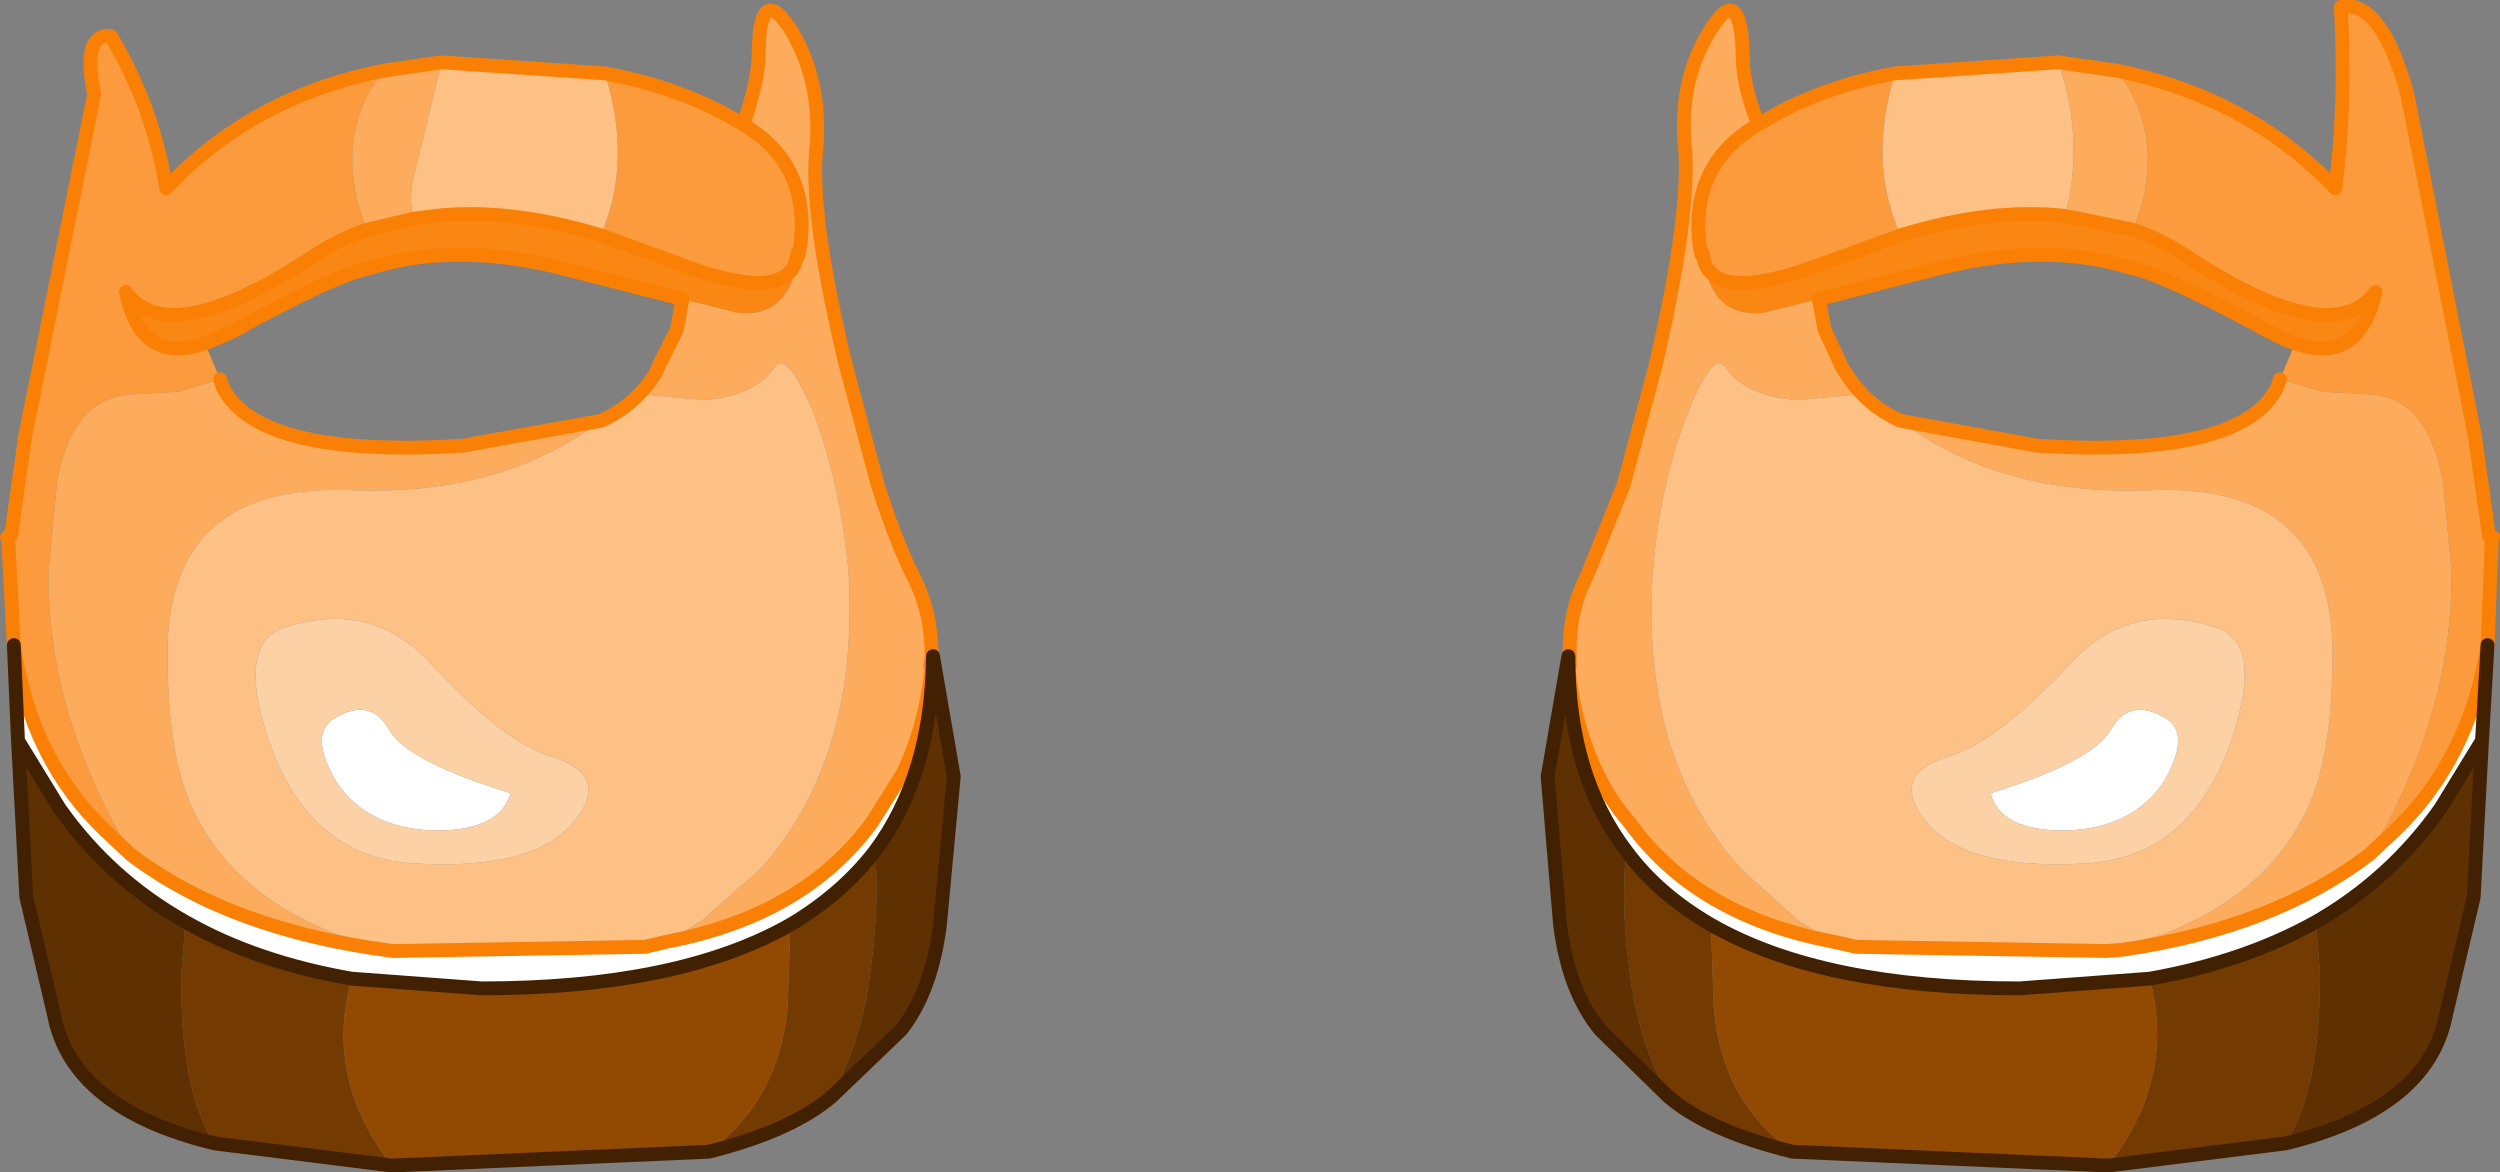
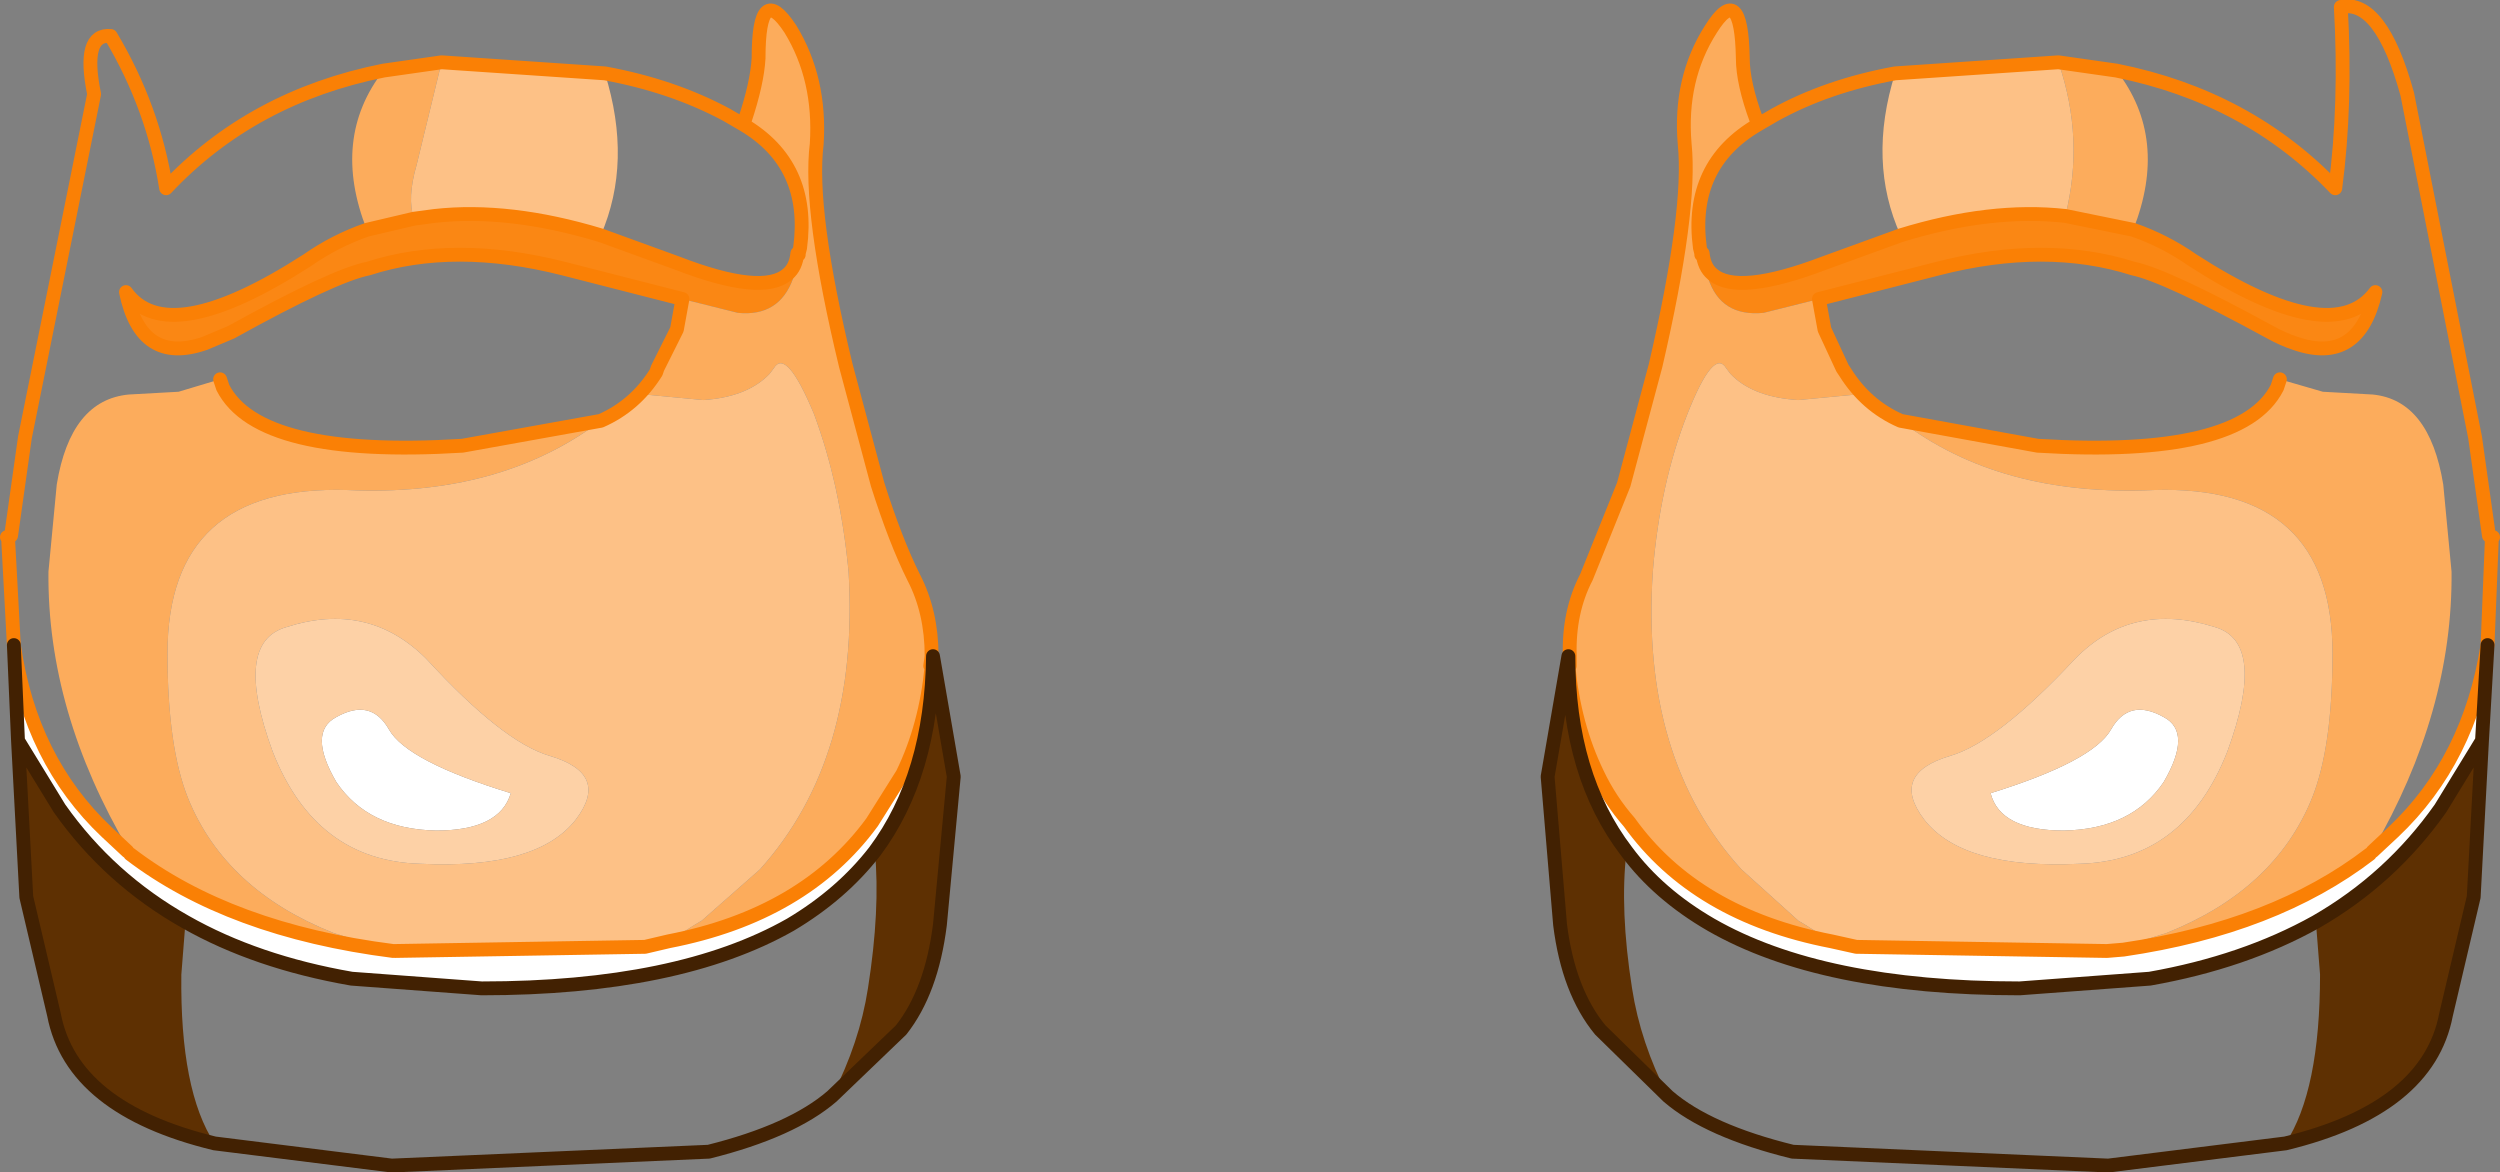
<svg xmlns="http://www.w3.org/2000/svg" height="42.35px" width="90.3px">
  <rect width="100%" height="100%" fill="#808080" stroke="none" />
  <g transform="matrix(1.0, 0.0, 0.0, 1.0, 45.15, 21.15)">
    <path d="M-37.75 -8.75 Q-40.05 -7.95 -40.6 -10.6 -39.1 -8.5 -34.05 -11.75 -33.05 -12.45 -31.9 -12.85 L-30.2 -13.25 -29.45 -13.35 Q-26.75 -13.65 -23.45 -12.65 L-20.7 -11.65 Q-17.6 -10.45 -16.7 -11.25 L-16.5 -11.1 Q-17.0 -9.7 -18.5 -9.85 L-20.5 -10.35 -24.8 -11.45 Q-28.75 -12.45 -31.85 -11.45 -33.1 -11.2 -36.8 -9.15 L-37.75 -8.75 M23.5 -12.65 Q26.75 -13.65 29.45 -13.35 L31.9 -12.85 Q33.05 -12.45 34.05 -11.75 39.1 -8.5 40.65 -10.6 40.05 -7.95 37.75 -8.75 37.3 -8.9 36.85 -9.15 33.1 -11.2 31.9 -11.45 28.75 -12.45 24.85 -11.45 L20.55 -10.35 18.55 -9.85 Q17.0 -9.7 16.55 -11.1 L16.7 -11.25 Q17.6 -10.45 20.75 -11.65 L23.5 -12.65" fill="#fa8714" fill-rule="evenodd" stroke="none" />
-     <path d="M-31.9 -12.85 Q-33.05 -12.45 -34.05 -11.75 -39.1 -8.5 -40.6 -10.6 -40.05 -7.95 -37.75 -8.75 L-37.2 -7.45 -38.7 -7.0 -40.5 -6.9 Q-42.6 -6.7 -43.1 -3.65 L-43.4 -0.5 Q-43.45 4.55 -40.5 9.55 L-40.55 9.6 -41.3 8.9 Q-44.05 6.3 -44.65 2.15 L-44.85 -1.55 -44.85 -1.65 -44.8 -1.65 -44.9 -1.75 -44.75 -1.8 -44.25 -5.35 -41.75 -17.75 Q-42.2 -19.95 -41.15 -19.85 -39.6 -17.25 -39.15 -14.35 -36.05 -17.65 -31.3 -18.6 -33.2 -16.15 -31.9 -12.85 M-16.7 -11.25 Q-17.6 -10.45 -20.7 -11.65 L-23.45 -12.65 Q-22.3 -15.3 -23.3 -18.5 -20.85 -18.05 -18.9 -17.0 L-18.3 -16.65 Q-15.85 -15.2 -16.25 -12.2 L-16.3 -12.0 -16.35 -12.0 Q-16.4 -11.5 -16.7 -11.25 M31.3 -18.6 Q36.05 -17.65 39.2 -14.35 39.6 -17.4 39.4 -20.9 40.85 -21.2 41.8 -17.75 L44.25 -5.35 44.75 -1.8 44.9 -1.75 44.85 -1.65 44.85 -1.55 44.7 2.15 Q44.05 6.3 41.3 8.9 L40.55 9.6 40.55 9.55 Q43.45 4.55 43.4 -0.5 L43.1 -3.65 Q42.6 -6.7 40.55 -6.9 L38.75 -7.0 37.2 -7.45 37.75 -8.75 Q40.05 -7.95 40.65 -10.6 39.1 -8.5 34.05 -11.75 33.05 -12.45 31.9 -12.85 33.2 -16.15 31.3 -18.6 M18.35 -16.65 L18.95 -17.0 Q20.85 -18.05 23.3 -18.5 22.3 -15.3 23.5 -12.65 L20.75 -11.65 Q17.6 -10.45 16.7 -11.25 16.4 -11.5 16.35 -12.0 L16.3 -12.0 16.25 -12.2 Q15.85 -15.2 18.35 -16.65" fill="#fb9b3e" fill-rule="evenodd" stroke="none" />
    <path d="M-20.5 -10.35 L-18.5 -9.85 Q-17.0 -9.7 -16.5 -11.1 L-16.45 -11.3 -16.3 -11.95 -16.3 -12.0 -16.25 -12.2 Q-15.85 -15.2 -18.3 -16.65 L-18.25 -16.8 Q-17.8 -18.15 -17.75 -19.05 -17.75 -21.85 -16.6 -20.1 -15.5 -18.3 -15.65 -15.95 -15.95 -13.55 -14.6 -7.95 L-13.45 -3.65 Q-12.8 -1.6 -12.15 -0.3 -11.5 0.95 -11.5 2.55 L-11.55 2.9 -11.5 2.9 Q-11.7 5.05 -12.55 6.8 L-13.65 8.55 Q-16.1 11.9 -21.0 12.85 L-20.05 12.25 -19.8 12.1 -17.7 10.25 Q-14.1 6.25 -14.5 -0.5 -14.8 -3.65 -15.75 -6.2 -16.75 -8.6 -17.2 -7.85 L-17.35 -7.65 -17.45 -7.55 Q-18.25 -6.8 -19.75 -6.7 L-21.85 -6.9 -21.45 -7.7 -21.4 -7.85 -20.7 -9.25 -20.5 -10.35 M-30.2 -13.25 L-31.9 -12.85 Q-33.2 -16.15 -31.3 -18.6 L-29.2 -18.9 -30.1 -15.2 Q-30.45 -14.0 -30.2 -13.25 M-40.5 9.55 Q-43.45 4.55 -43.4 -0.5 L-43.1 -3.65 Q-42.6 -6.7 -40.5 -6.9 L-38.7 -7.0 -37.2 -7.45 -37.1 -7.15 Q-35.8 -4.6 -28.45 -5.05 L-23.45 -5.95 Q-27.1 -3.2 -32.6 -3.45 -39.1 -3.65 -39.1 2.45 -39.1 5.85 -38.35 7.7 -37.0 11.0 -33.1 12.55 L-31.5 13.05 -30.95 13.2 Q-36.85 12.45 -40.45 9.7 L-40.5 9.55 M29.2 -18.9 L31.3 -18.6 Q33.2 -16.15 31.9 -12.85 L29.45 -13.35 Q30.15 -16.15 29.2 -18.9 M11.5 2.9 L11.55 2.9 11.55 2.55 Q11.5 0.95 12.15 -0.3 L13.5 -3.65 14.65 -7.95 Q15.95 -13.55 15.7 -15.95 15.5 -18.3 16.65 -20.1 17.75 -21.85 17.8 -19.05 17.8 -18.15 18.3 -16.8 L18.35 -16.65 Q15.85 -15.2 16.25 -12.2 L16.3 -12.0 16.3 -11.95 16.5 -11.3 16.55 -11.1 Q17.0 -9.7 18.55 -9.85 L20.55 -10.35 20.75 -9.25 21.4 -7.85 21.5 -7.7 21.9 -6.9 19.8 -6.7 Q18.25 -6.8 17.45 -7.55 L17.35 -7.65 17.2 -7.85 Q16.75 -8.6 15.8 -6.2 14.8 -3.65 14.55 -0.5 14.1 6.25 17.75 10.25 L19.8 12.1 20.05 12.25 21.0 12.85 Q16.1 11.9 13.7 8.55 13.0 7.75 12.55 6.8 11.7 5.05 11.5 2.9 M23.5 -5.95 L28.45 -5.05 Q35.8 -4.6 37.1 -7.15 L37.2 -7.45 38.75 -7.0 40.55 -6.9 Q42.6 -6.7 43.1 -3.65 L43.4 -0.5 Q43.45 4.55 40.55 9.55 L40.45 9.7 Q37.0 12.35 31.55 13.15 L31.5 13.05 33.1 12.55 Q37.0 11.0 38.35 7.7 39.1 5.85 39.1 2.45 39.1 -3.65 32.65 -3.45 27.1 -3.2 23.5 -5.95" fill="#fcac5c" fill-rule="evenodd" stroke="none" />
    <path d="M-23.45 -12.65 Q-26.75 -13.65 -29.45 -13.35 L-30.2 -13.25 Q-30.45 -14.0 -30.1 -15.2 L-29.2 -18.9 -23.3 -18.5 Q-22.3 -15.3 -23.45 -12.65 M-21.45 -7.7 L-21.85 -6.9 -19.75 -6.7 Q-18.25 -6.8 -17.45 -7.55 L-17.35 -7.65 -17.2 -7.85 Q-16.75 -8.6 -15.75 -6.2 -14.8 -3.65 -14.5 -0.5 -14.1 6.25 -17.7 10.25 L-19.8 12.1 -20.05 12.25 -21.0 12.85 -21.85 13.05 -30.9 13.2 -30.95 13.2 -31.5 13.05 -33.1 12.55 Q-37.0 11.0 -38.35 7.7 -39.1 5.85 -39.1 2.45 -39.1 -3.65 -32.6 -3.45 -27.1 -3.2 -23.45 -5.95 -22.2 -6.5 -21.45 -7.7 M23.3 -18.5 L29.2 -18.9 Q30.15 -16.15 29.45 -13.35 26.75 -13.65 23.5 -12.65 22.3 -15.3 23.3 -18.5 M21.0 12.85 L20.05 12.25 19.8 12.1 17.75 10.25 Q14.1 6.25 14.55 -0.5 14.8 -3.65 15.8 -6.2 16.75 -8.6 17.2 -7.85 L17.35 -7.65 17.45 -7.55 Q18.25 -6.8 19.8 -6.7 L21.9 -6.9 21.5 -7.7 Q22.25 -6.5 23.5 -5.95 27.1 -3.2 32.65 -3.45 39.1 -3.65 39.1 2.45 39.1 5.85 38.35 7.7 37.0 11.0 33.1 12.55 L31.5 13.05 30.95 13.2 21.9 13.05 21.0 12.85 M35.3 6.0 Q36.75 2.05 34.85 1.5 31.85 0.55 29.8 2.65 27.0 5.65 25.3 6.15 23.1 6.8 24.35 8.45 25.75 10.25 29.95 10.05 33.75 9.95 35.3 6.0 M-29.75 2.65 Q-31.85 0.55 -34.8 1.5 -36.75 2.05 -35.3 6.0 -33.75 9.95 -29.95 10.05 -25.75 10.25 -24.35 8.45 -23.1 6.8 -25.3 6.15 -27.0 5.65 -29.75 2.65" fill="#fdc186" fill-rule="evenodd" stroke="none" />
-     <path d="M-16.3 -12.0 L-16.3 -11.95 -16.35 -12.0 -16.3 -12.0 M16.3 -12.0 L16.35 -12.0 16.3 -11.95 16.3 -12.0" fill="#fce238" fill-rule="evenodd" stroke="none" />
+     <path d="M-16.3 -12.0 L-16.3 -11.95 -16.35 -12.0 -16.3 -12.0 L16.35 -12.0 16.3 -11.95 16.3 -12.0" fill="#fce238" fill-rule="evenodd" stroke="none" />
    <path d="M-40.55 9.6 L-40.5 9.55 -40.45 9.7 -40.55 9.6 M-16.3 -11.95 L-16.45 -11.3 -16.35 -12.0 -16.3 -11.95 M16.5 -11.3 L16.3 -11.95 16.35 -12.0 16.5 -11.3 M40.55 9.55 L40.55 9.6 40.45 9.7 40.55 9.55" fill="#f59f00" fill-rule="evenodd" stroke="none" />
    <path d="M-16.5 -11.1 L-16.7 -11.25 Q-16.4 -11.5 -16.35 -12.0 L-16.45 -11.3 -16.5 -11.1 M16.35 -12.0 Q16.4 -11.5 16.7 -11.25 L16.55 -11.1 16.5 -11.3 16.35 -12.0" fill="#f3d605" fill-rule="evenodd" stroke="none" />
    <path d="M-44.9 -1.75 L-44.8 -1.65 -44.85 -1.65 -44.85 -1.5 -44.9 -1.75 M-44.65 2.15 Q-44.05 6.3 -41.3 8.9 L-40.55 9.6 -40.45 9.7 Q-36.85 12.45 -30.95 13.2 L-30.9 13.2 -21.85 13.05 -21.0 12.85 Q-16.1 11.9 -13.65 8.55 L-12.55 6.8 Q-11.7 5.05 -11.5 2.9 L-11.45 2.55 Q-11.5 6.85 -13.55 9.6 -14.75 11.15 -16.6 12.25 -20.65 14.55 -27.75 14.55 L-32.45 14.2 Q-35.9 13.6 -38.45 12.15 -41.2 10.6 -43.0 8.05 L-44.5 5.6 -44.65 2.15 M44.9 -1.75 L44.9 -1.5 44.85 -1.65 44.9 -1.75 M44.7 2.15 L44.5 5.6 43.0 8.05 Q41.2 10.6 38.5 12.15 35.9 13.6 32.5 14.2 L27.8 14.55 Q20.65 14.55 16.65 12.25 14.75 11.15 13.6 9.6 11.5 6.85 11.5 2.55 L11.5 2.9 Q11.7 5.05 12.55 6.8 13.0 7.75 13.7 8.55 16.1 11.9 21.0 12.85 L21.9 13.05 30.95 13.2 31.55 13.15 Q37.0 12.35 40.45 9.7 L40.55 9.6 41.3 8.9 Q44.05 6.3 44.7 2.15 M33.0 7.1 Q31.85 8.8 29.4 8.85 27.1 8.85 26.75 7.5 30.45 6.35 31.1 5.2 31.75 4.05 33.0 4.75 34.05 5.3 33.0 7.1 M-31.1 5.2 Q-30.45 6.35 -26.7 7.5 -27.1 8.85 -29.4 8.85 -31.85 8.8 -33.0 7.1 -34.05 5.3 -33.0 4.75 -31.75 4.05 -31.1 5.2" fill="#ffffff" fill-rule="evenodd" stroke="none" />
    <path d="M35.3 6.0 Q33.75 9.95 29.95 10.05 25.75 10.25 24.35 8.45 23.1 6.8 25.3 6.15 27.0 5.65 29.8 2.65 31.85 0.55 34.85 1.5 36.75 2.05 35.3 6.0 M33.0 7.1 Q34.05 5.3 33.0 4.75 31.75 4.05 31.1 5.2 30.45 6.35 26.75 7.5 27.1 8.85 29.4 8.85 31.85 8.8 33.0 7.1 M-29.75 2.65 Q-27.0 5.65 -25.3 6.15 -23.1 6.8 -24.35 8.45 -25.75 10.25 -29.95 10.05 -33.75 9.95 -35.3 6.0 -36.75 2.05 -34.8 1.5 -31.85 0.55 -29.75 2.65 M-31.1 5.2 Q-31.75 4.05 -33.0 4.75 -34.05 5.3 -33.0 7.1 -31.85 8.8 -29.4 8.85 -27.1 8.85 -26.7 7.5 -30.45 6.35 -31.1 5.2" fill="#fdd1a6" fill-rule="evenodd" stroke="none" />
    <path d="M31.5 13.05 L31.55 13.15 30.95 13.2 31.5 13.05" fill="#fdea6c" fill-rule="evenodd" stroke="none" />
-     <path d="M-15.1 18.45 Q-16.55 19.7 -19.55 20.45 -17.0 18.6 -16.7 15.2 L-16.6 12.25 Q-14.75 11.15 -13.55 9.6 -13.35 11.7 -13.8 14.55 -14.1 16.5 -15.1 18.45 M-31.0 20.95 L-37.4 20.15 Q-38.65 18.25 -38.6 14.05 L-38.45 12.15 Q-35.9 13.6 -32.45 14.2 -33.45 17.8 -31.0 20.95 M37.4 20.15 L31.0 20.95 Q33.45 17.8 32.5 14.2 35.9 13.6 38.5 12.15 L38.65 14.05 Q38.65 18.25 37.4 20.15 M19.6 20.45 Q16.55 19.7 15.1 18.45 14.1 16.5 13.8 14.55 13.35 11.7 13.6 9.6 14.75 11.15 16.65 12.25 L16.75 15.2 Q17.0 18.6 19.6 20.45" fill="#733a02" fill-rule="evenodd" stroke="none" />
    <path d="M-11.45 2.55 L-10.7 6.9 -11.2 12.25 Q-11.5 14.65 -12.6 16.05 L-15.1 18.45 Q-14.1 16.5 -13.8 14.55 -13.35 11.7 -13.55 9.6 -11.5 6.85 -11.45 2.55 M-37.4 20.15 Q-42.55 18.9 -43.2 15.5 L-44.2 11.25 -44.5 5.6 -43.0 8.05 Q-41.2 10.6 -38.45 12.15 L-38.6 14.05 Q-38.65 18.25 -37.4 20.15 M44.5 5.6 L44.2 11.25 43.2 15.5 Q42.55 18.9 37.4 20.15 38.65 18.25 38.65 14.05 L38.5 12.15 Q41.2 10.6 43.0 8.05 L44.5 5.6 M15.1 18.45 L12.65 16.05 Q11.5 14.65 11.2 12.25 L10.75 6.9 11.5 2.55 Q11.5 6.85 13.6 9.6 13.35 11.7 13.8 14.55 14.1 16.5 15.1 18.45" fill="#5e3002" fill-rule="evenodd" stroke="none" />
-     <path d="M-19.55 20.45 L-31.0 20.95 Q-33.45 17.8 -32.45 14.2 L-27.75 14.55 Q-20.65 14.55 -16.6 12.25 L-16.7 15.2 Q-17.0 18.6 -19.55 20.45 M31.0 20.95 L19.6 20.45 Q17.0 18.6 16.75 15.2 L16.65 12.25 Q20.65 14.55 27.8 14.55 L32.5 14.2 Q33.45 17.8 31.0 20.95" fill="#924a03" fill-rule="evenodd" stroke="none" />
    <path d="M-31.9 -12.85 Q-33.05 -12.45 -34.05 -11.75 -39.1 -8.5 -40.6 -10.6 -40.05 -7.95 -37.75 -8.75 L-36.8 -9.15 Q-33.1 -11.2 -31.85 -11.45 -28.75 -12.45 -24.8 -11.45 L-20.5 -10.35 -20.7 -9.25 -21.4 -7.85 -21.45 -7.7 Q-22.2 -6.5 -23.45 -5.95 L-28.45 -5.05 Q-35.8 -4.6 -37.1 -7.15 L-37.2 -7.45 M-16.7 -11.25 Q-17.6 -10.45 -20.7 -11.65 L-23.45 -12.65 Q-26.75 -13.65 -29.45 -13.35 L-30.2 -13.25 -31.9 -12.85 M-31.3 -18.6 Q-36.05 -17.65 -39.15 -14.35 -39.6 -17.25 -41.15 -19.85 -42.2 -19.95 -41.75 -17.75 L-44.25 -5.35 -44.75 -1.8 -44.9 -1.75 M-44.85 -1.65 L-44.85 -1.55 -44.65 2.15 Q-44.05 6.3 -41.3 8.9 L-40.55 9.6 M-18.3 -16.65 L-18.25 -16.8 Q-17.8 -18.15 -17.75 -19.05 -17.75 -21.85 -16.6 -20.1 -15.5 -18.3 -15.65 -15.95 -15.95 -13.55 -14.6 -7.95 L-13.45 -3.65 Q-12.8 -1.6 -12.15 -0.3 -11.5 0.95 -11.5 2.55 L-11.55 2.9 -11.5 2.9 Q-11.7 5.05 -12.55 6.8 L-13.65 8.55 Q-16.1 11.9 -21.0 12.85 L-21.85 13.05 -30.9 13.2 M-29.2 -18.9 L-23.3 -18.5 Q-20.85 -18.05 -18.9 -17.0 L-18.3 -16.65 Q-15.85 -15.2 -16.25 -12.2 L-16.3 -12.0 -16.3 -11.95 M-31.3 -18.6 L-29.2 -18.9 M-16.35 -12.0 Q-16.4 -11.5 -16.7 -11.25 M23.3 -18.5 L29.2 -18.9 31.3 -18.6 Q36.05 -17.65 39.2 -14.35 39.6 -17.4 39.4 -20.9 40.85 -21.2 41.8 -17.75 L44.25 -5.35 44.75 -1.8 44.9 -1.75 M44.85 -1.65 L44.85 -1.55 44.7 2.15 Q44.05 6.3 41.3 8.9 L40.55 9.6 M11.5 2.9 L11.55 2.9 11.55 2.55 Q11.5 0.95 12.15 -0.3 L13.5 -3.65 14.65 -7.95 Q15.95 -13.55 15.7 -15.95 15.5 -18.3 16.65 -20.1 17.75 -21.85 17.8 -19.05 17.8 -18.15 18.3 -16.8 L18.35 -16.65 18.95 -17.0 Q20.85 -18.05 23.3 -18.5 M23.5 -12.65 Q26.75 -13.65 29.45 -13.35 L31.9 -12.85 Q33.05 -12.45 34.05 -11.75 39.1 -8.5 40.65 -10.6 40.05 -7.95 37.75 -8.75 37.3 -8.9 36.85 -9.15 33.1 -11.2 31.9 -11.45 28.75 -12.45 24.85 -11.45 L20.55 -10.35 20.75 -9.25 21.4 -7.85 21.5 -7.7 Q22.25 -6.5 23.5 -5.95 L28.45 -5.05 Q35.8 -4.6 37.1 -7.15 L37.2 -7.45 M16.35 -12.0 Q16.4 -11.5 16.7 -11.25 17.6 -10.45 20.75 -11.65 L23.5 -12.65 M16.3 -11.95 L16.3 -12.0 16.25 -12.2 Q15.85 -15.2 18.35 -16.65 M31.55 13.15 Q37.0 12.35 40.45 9.7 M30.95 13.2 L31.55 13.15 M30.95 13.2 L21.9 13.05 21.0 12.85 Q16.1 11.9 13.7 8.55 13.0 7.75 12.55 6.8 11.7 5.05 11.5 2.9 M-40.45 9.7 Q-36.85 12.45 -30.95 13.2" fill="none" stroke="#fa8005" stroke-linecap="round" stroke-linejoin="round" stroke-width="0.5" />
    <path d="M-11.45 2.55 L-10.7 6.9 -11.2 12.25 Q-11.5 14.65 -12.6 16.05 L-15.1 18.45 Q-16.55 19.7 -19.55 20.45 L-31.0 20.95 -37.4 20.15 Q-42.55 18.9 -43.2 15.5 L-44.2 11.25 -44.5 5.6 -44.65 2.15 M44.7 2.15 L44.5 5.6 44.2 11.25 43.2 15.5 Q42.55 18.9 37.4 20.15 L31.0 20.95 19.6 20.45 Q16.55 19.7 15.1 18.45 L12.65 16.05 Q11.5 14.65 11.2 12.25 L10.75 6.9 11.5 2.55 Q11.5 6.85 13.6 9.6 14.75 11.15 16.65 12.25 20.65 14.55 27.8 14.55 L32.5 14.2 Q35.9 13.6 38.5 12.15 41.2 10.6 43.0 8.05 L44.5 5.6 M-16.6 12.25 Q-14.75 11.15 -13.55 9.6 -11.5 6.85 -11.45 2.55 M-16.6 12.25 Q-20.65 14.55 -27.75 14.55 L-32.45 14.2 Q-35.9 13.6 -38.45 12.15 -41.2 10.6 -43.0 8.05 L-44.5 5.6" fill="none" stroke="#422102" stroke-linecap="round" stroke-linejoin="round" stroke-width="0.5" />
  </g>
</svg>